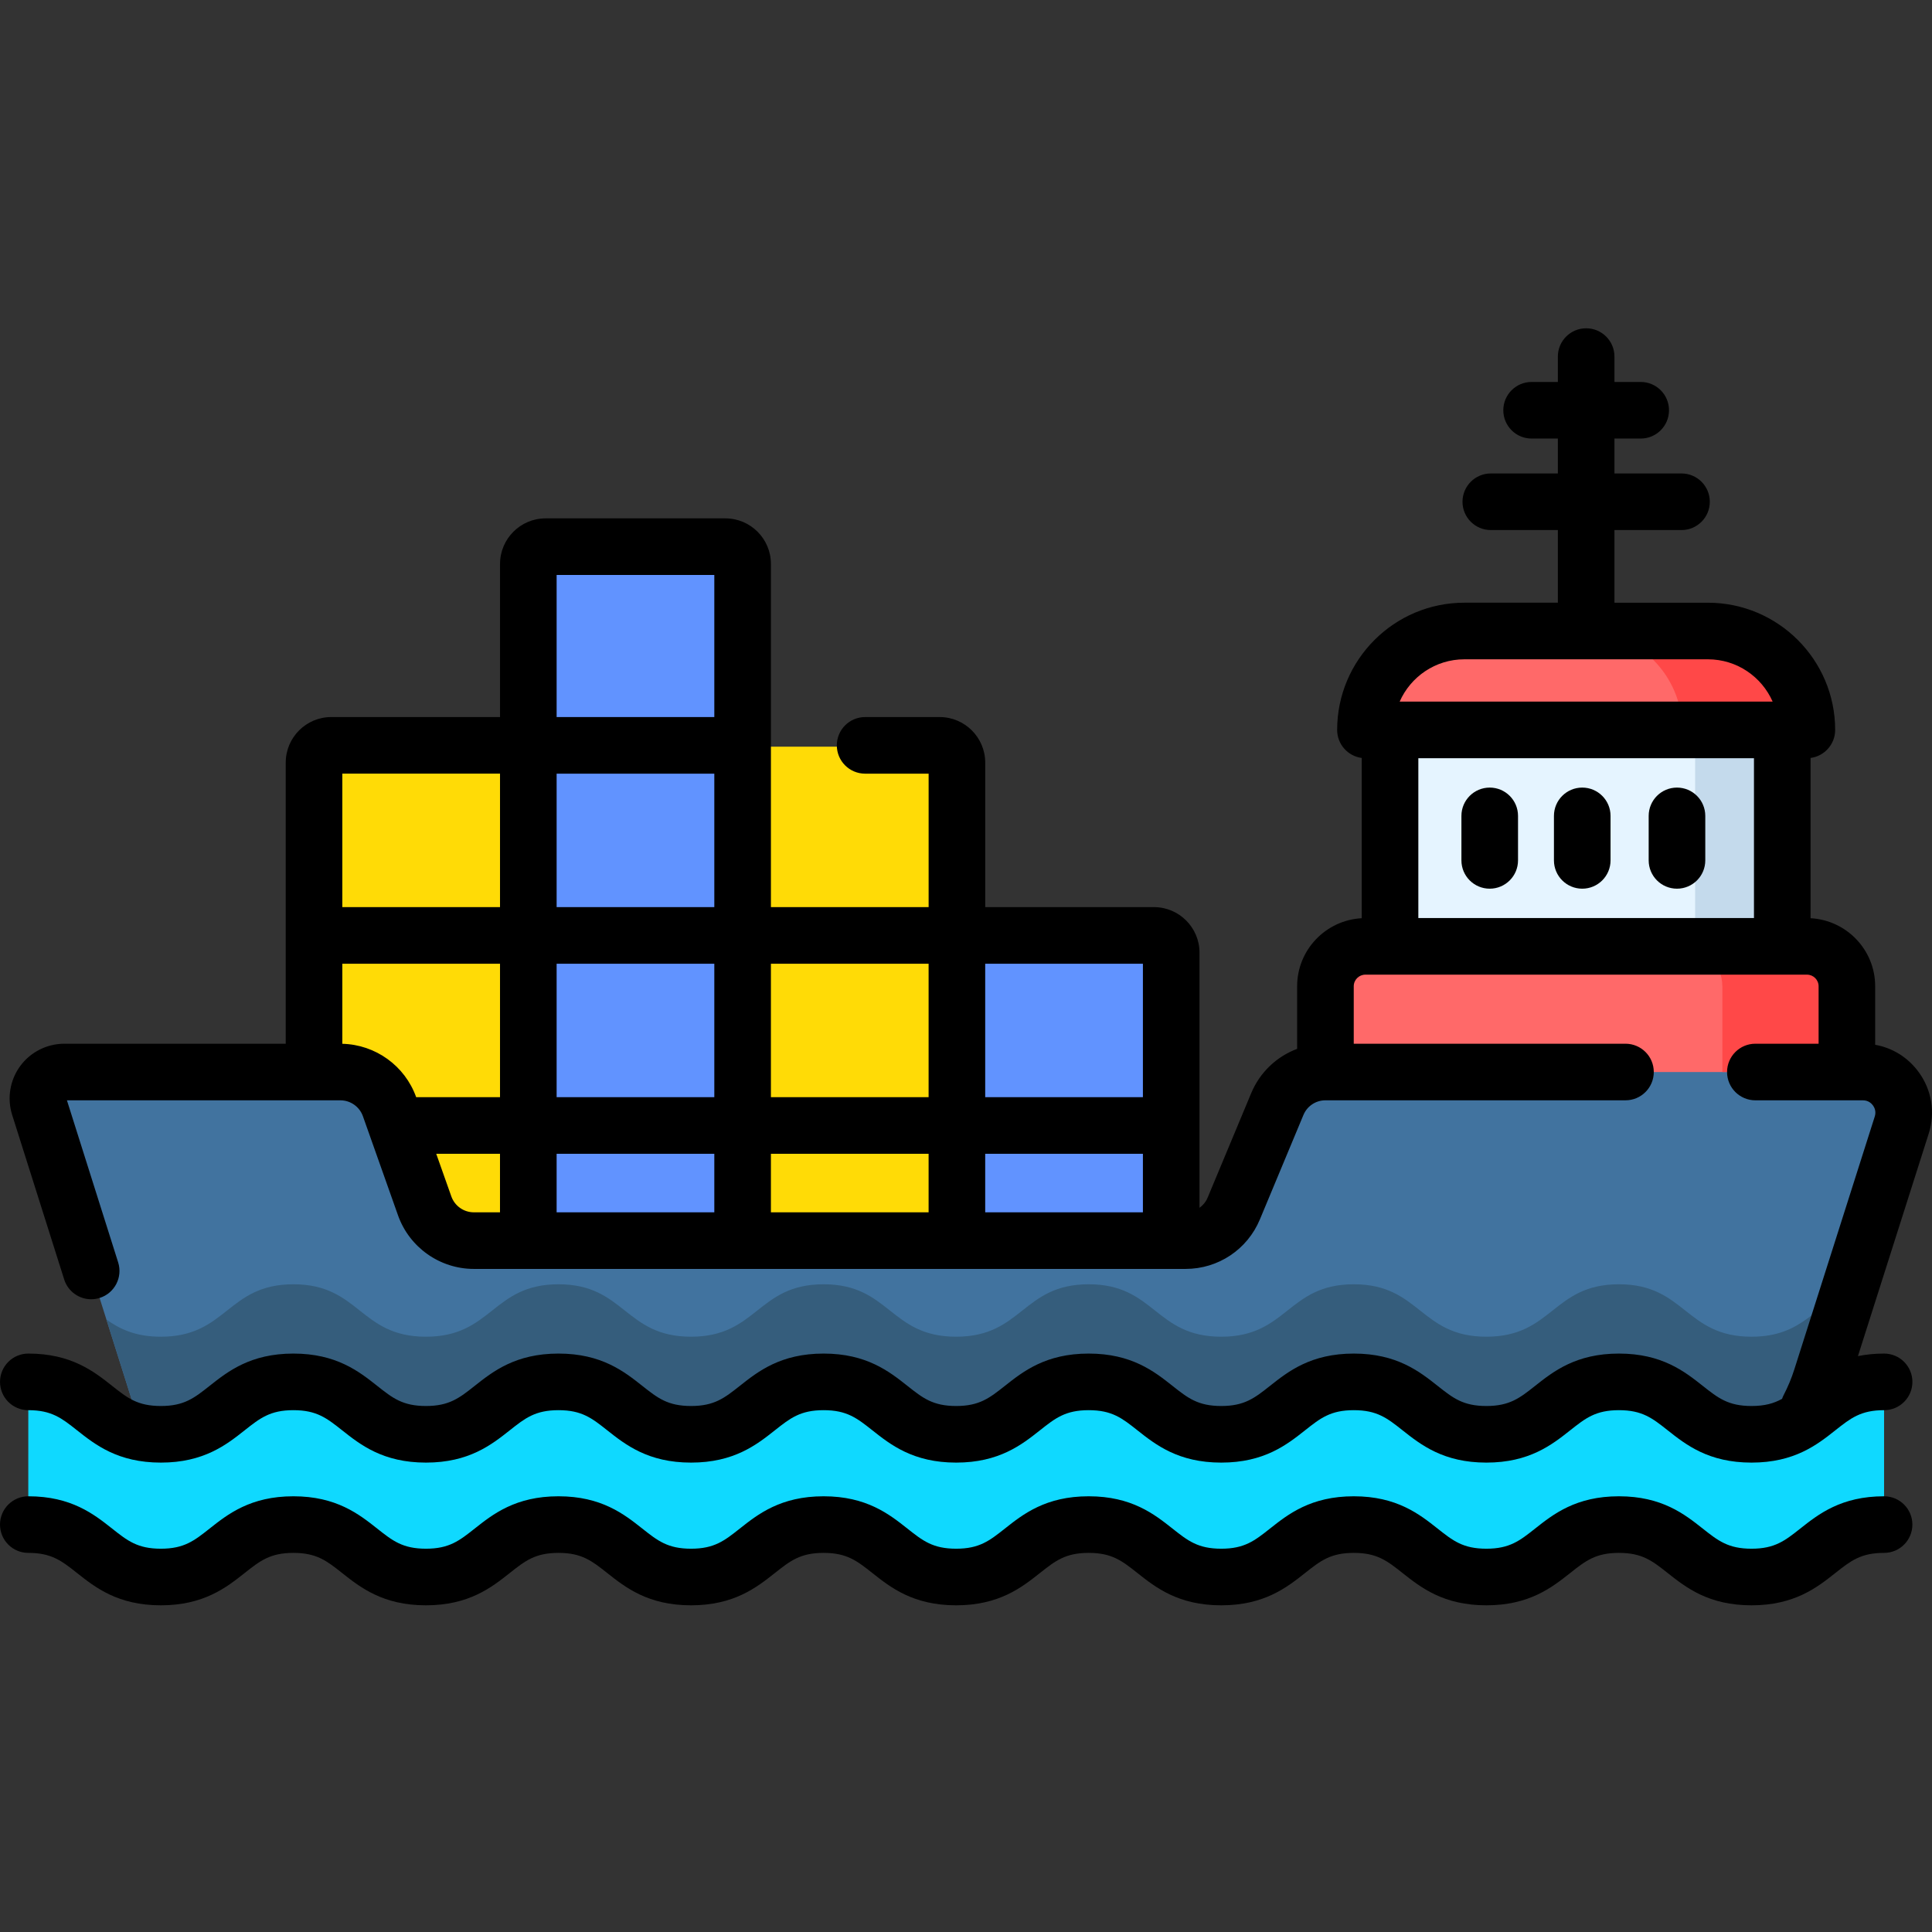
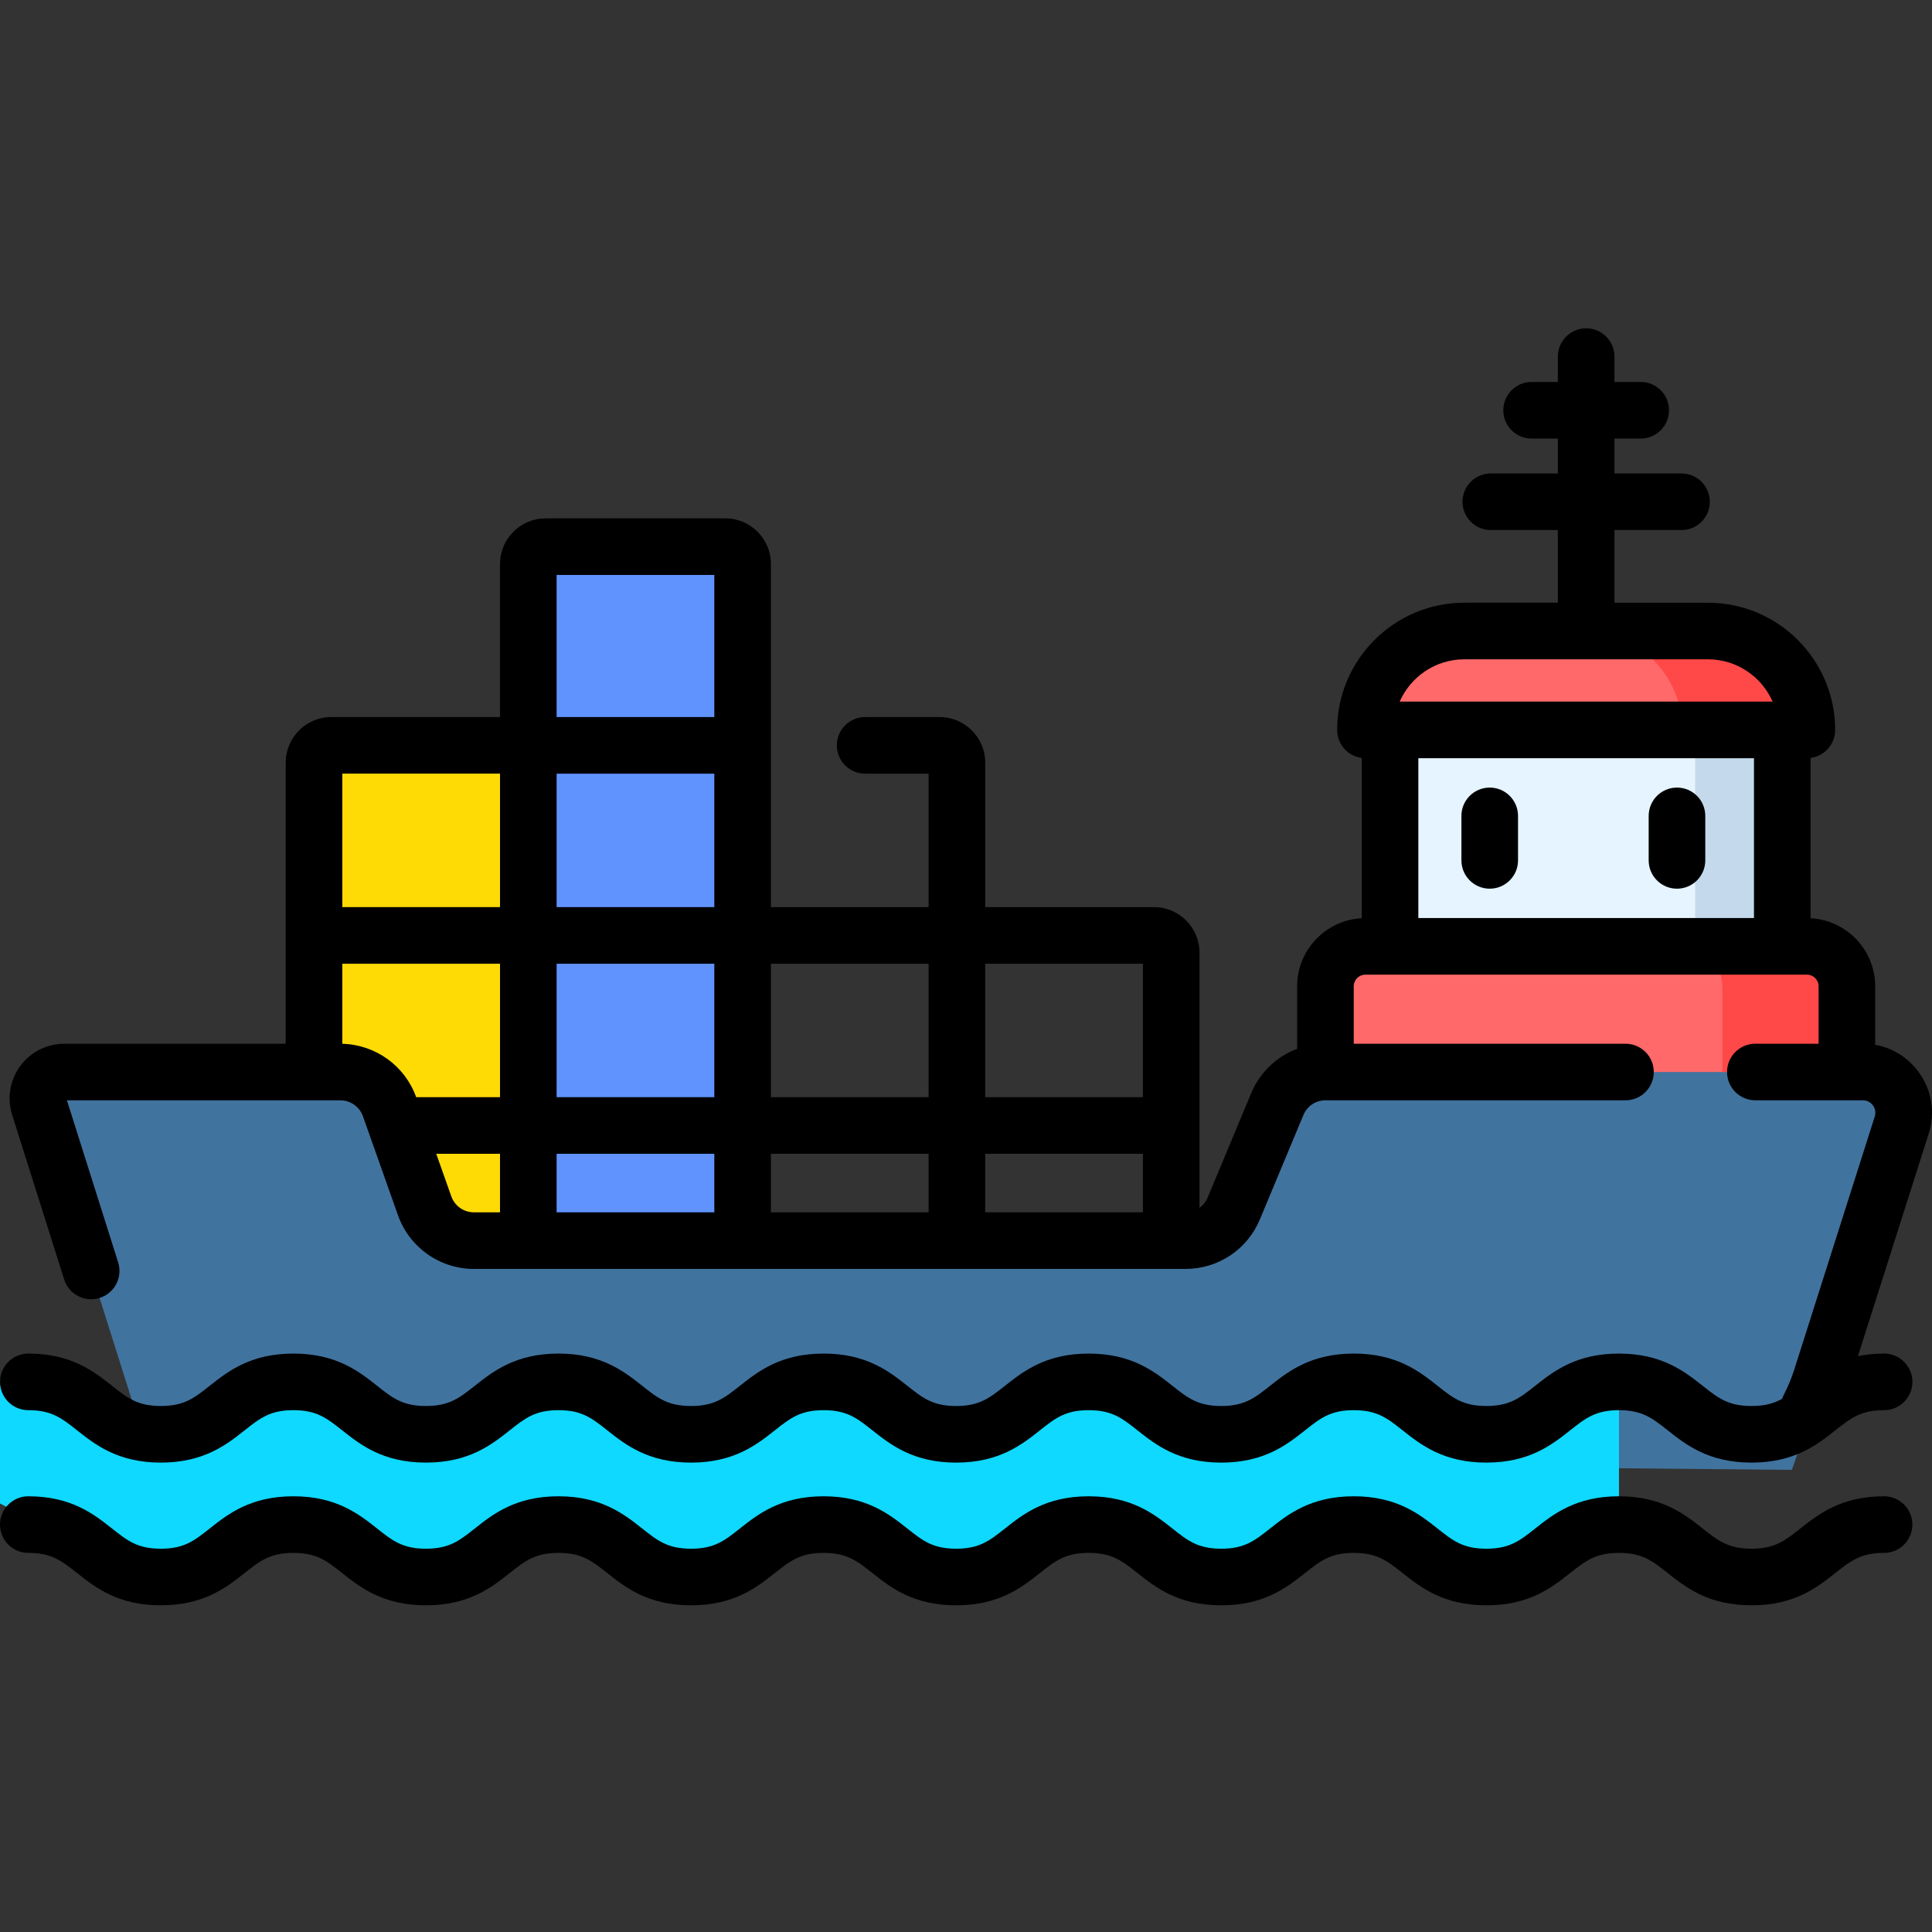
<svg xmlns="http://www.w3.org/2000/svg" height="512pt" viewBox="0 -87 512.001 512" width="512pt">
  <rect x="0" y="-87" width="512.001" height="512" fill="#333333" stroke="none" />
  <path d="m140.004 110.883v132.148h-56.789v-127.543c0-2.543 2.051-4.605 4.574-4.605zm0 0" fill="#ffdb06" />
  <path d="m196.805 62.477v180.555h-56.801v-180.555c0-2.543 2.051-4.602 4.574-4.602h47.652c2.527 0 4.574 2.059 4.574 4.602zm0 0" fill="#6193ff" />
-   <path d="m253.594 115.488v127.543h-56.789v-132.148h52.215c2.527 0 4.574 2.062 4.574 4.605zm0 0" fill="#ffdb06" />
-   <path d="m310.383 166.199v76.832h-56.789v-81.438h52.215c2.523 0 4.574 2.062 4.574 4.605zm0 0" fill="#6193ff" />
  <path d="m478.613 163.793h-116.531c-5.98 0-10.828 4.848-10.828 10.828v24.074h138.188v-24.074c0-5.98-4.848-10.828-10.828-10.828zm0 0" fill="#ff6969" />
  <path d="m503.977 211.152s-6.762 21.586-13.77 43.789c-7.215 22.824-14.699 46.297-15.363 47.586l-22.227-.207-46.426-.418-24.977-.227-44.25-.406h-.012l-27.02-.25-42.293-.387-28.887-.266-40.473-.367-30.68-.289-38.734-.348-32.352-.297-37.082-.348-19.914-.18-11.316-35.836-17.836-56.523c-1.418-4.496 1.945-9.082 6.66-9.082h73.18c5.855 0 11.074 3.691 13.031 9.211l9.301 26.258c1.957 5.52 7.176 9.211 13.035 9.211h188.621c5.59 0 10.621-3.355 12.766-8.516l11.535-27.66c2.141-5.152 7.176-8.508 12.754-8.508h142.441c7.297.004 12.5 7.102 10.285 14.059zm0 0" fill="#41739f" />
  <path d="m368.375 104.207h103.945v59.586h-103.945zm0 0" fill="#e5f4ff" />
  <path d="m449.227 106.438h23.094v57.355h-23.094zm0 0" fill="#c4daec" />
  <path d="m452.621 80.223h-64.551c-14.477 0-26.215 11.738-26.215 26.215h116.98c0-14.477-11.734-26.215-26.215-26.215zm0 0" fill="#ff6969" />
  <path d="m478.863 163.793h-33c5.84 0 10.578 4.734 10.578 10.574v22.727h33v-22.727c0-5.84-4.734-10.574-10.578-10.574zm0 0" fill="#ff4848" />
  <path d="m452.617 80.223h-33c14.48 0 26.219 11.738 26.219 26.215h33c0-14.477-11.738-26.215-26.219-26.215zm0 0" fill="#ff4848" />
-   <path d="m490.207 254.938c-7.215 22.828-14.699 46.301-15.363 47.59l-22.227-.207c-7.445-4.039-11.027-11.145-23.586-11.145-12.141 0-15.891 6.629-22.84 10.727-3.105 1.836-6.859 3.168-12.289 3.168-5.656 0-9.5-1.441-12.688-3.395-6.707-4.121-10.539-10.5-22.441-10.5-11.523 0-15.484 5.973-21.809 10.094h-.012c-3.312 2.16-7.273 3.801-13.309 3.801-6.273 0-10.316-1.777-13.711-4.051-6.105-4.109-10.133-9.844-21.422-9.844-10.938 0-15.066 5.387-20.875 9.457-3.504 2.461-7.633 4.434-14.254 4.434-6.859 0-11.035-2.121-14.629-4.703-5.609-4.031-9.789-9.188-20.488-9.188-10.375 0-14.621 4.84-19.984 8.82-3.703 2.738-7.949 5.074-15.148 5.074-7.434 0-11.723-2.492-15.531-5.359-5.184-3.91-9.473-8.535-19.598-8.535-9.824 0-14.152 4.348-19.137 8.188-3.93 3.008-8.25 5.707-15.992 5.707-7.988 0-12.34-2.867-16.359-6.004-4.832-3.762-9.18-7.891-18.758-7.891-9.293 0-13.672 3.879-18.324 7.543l-19.914-.18-11.316-35.84c3.555 2.512 7.695 4.547 14.426 4.547 17.559 0 17.559-13.895 35.129-13.895 17.559 0 17.559 13.895 35.117 13.895 17.57 0 17.57-13.895 35.129-13.895 17.562 0 17.562 13.895 35.129 13.895 17.562 0 17.562-13.895 35.133-13.895 17.559 0 17.559 13.895 35.117 13.895 17.562 0 17.562-13.895 35.129-13.895 17.562 0 17.562 13.895 35.133 13.895 17.559 0 17.559-13.895 35.129-13.895 17.559 0 17.559 13.895 35.129 13.895 17.559 0 17.559-13.895 35.129-13.895s17.57 13.895 35.141 13.895c13.855 0 16.785-8.656 26.035-12.309zm0 0" fill="#355d7c" />
-   <path d="m7.5 315.285c0 .957.758 1.738 1.715 1.793 15.867.875 16.441 13.848 33.414 13.848 17.562 0 17.562-13.895 35.125-13.895s17.562 13.895 35.125 13.895 17.562-13.895 35.125-13.895c17.566 0 17.566 13.895 35.129 13.895 17.566 0 17.566-13.895 35.129-13.895s17.562 13.895 35.125 13.895 17.562-13.895 35.125-13.895 17.562 13.895 35.129 13.895 17.566-13.895 35.129-13.895c17.566 0 17.566 13.895 35.133 13.895 17.562 0 17.562-13.895 35.129-13.895s17.566 13.895 35.137 13.895c16.977 0 17.547-12.973 33.418-13.848.961-.055 1.715-.836 1.715-1.793v-34.215c0-1.031-.867-1.867-1.895-1.801-15.695.961-16.328 13.836-33.238 13.836-17.57 0-17.57-13.895-35.137-13.895-17.562 0-17.562 13.895-35.129 13.895s-17.566-13.895-35.133-13.895c-17.562 0-17.562 13.895-35.129 13.895s-17.566-13.895-35.129-13.895-17.562 13.895-35.125 13.895-17.562-13.895-35.125-13.895-17.562 13.895-35.129 13.895c-17.562 0-17.562-13.895-35.129-13.895-17.562 0-17.562 13.895-35.125 13.895s-17.562-13.895-35.125-13.895-17.562 13.895-35.125 13.895c-16.91 0-17.539-12.875-33.23-13.836-1.031-.066-1.898.77-1.898 1.801zm0 0" fill="#0fd9ff" />
+   <path d="m7.5 315.285s17.562 13.895 35.125 13.895 17.562-13.895 35.125-13.895c17.566 0 17.566 13.895 35.129 13.895 17.566 0 17.566-13.895 35.129-13.895s17.562 13.895 35.125 13.895 17.562-13.895 35.125-13.895 17.562 13.895 35.129 13.895 17.566-13.895 35.129-13.895c17.566 0 17.566 13.895 35.133 13.895 17.562 0 17.562-13.895 35.129-13.895s17.566 13.895 35.137 13.895c16.977 0 17.547-12.973 33.418-13.848.961-.055 1.715-.836 1.715-1.793v-34.215c0-1.031-.867-1.867-1.895-1.801-15.695.961-16.328 13.836-33.238 13.836-17.57 0-17.57-13.895-35.137-13.895-17.562 0-17.562 13.895-35.129 13.895s-17.566-13.895-35.133-13.895c-17.562 0-17.562 13.895-35.129 13.895s-17.566-13.895-35.129-13.895-17.562 13.895-35.125 13.895-17.562-13.895-35.125-13.895-17.562 13.895-35.129 13.895c-17.562 0-17.562-13.895-35.129-13.895-17.562 0-17.562 13.895-35.125 13.895s-17.562-13.895-35.125-13.895-17.562 13.895-35.125 13.895c-16.91 0-17.539-12.875-33.23-13.836-1.031-.066-1.898.77-1.898 1.801zm0 0" fill="#0fd9ff" />
  <path d="m508.457 197.094c-2.832-3.871-6.914-6.402-11.516-7.215v-15.512c0-9.645-7.598-17.523-17.121-18.027v-42.473c3.676-.48 6.516-3.621 6.516-7.43 0-18.59-15.125-33.711-33.715-33.711h-24.773v-19.254h17.77c4.141 0 7.5-3.359 7.5-7.5 0-4.145-3.359-7.5-7.5-7.5h-17.77v-9.25h6.957c4.145 0 7.5-3.355 7.5-7.5 0-4.141-3.355-7.5-7.5-7.5h-6.957v-6.723c0-4.141-3.355-7.5-7.5-7.5-4.145 0-7.5 3.359-7.5 7.5v6.723h-6.957c-4.145 0-7.5 3.359-7.5 7.5 0 4.145 3.355 7.5 7.5 7.5h6.957v9.25h-17.77c-4.141 0-7.5 3.355-7.5 7.5 0 4.141 3.359 7.5 7.5 7.5h17.77v19.25h-24.773c-18.594 0-33.715 15.125-33.715 33.715 0 3.809 2.84 6.945 6.516 7.43v42.473c-9.523.504-17.121 8.383-17.121 18.027v16.59c-5.41 2.027-9.867 6.203-12.18 11.758l-11.539 27.672c-.461 1.109-1.219 2.027-2.152 2.695v-67.613c0-6.656-5.414-12.07-12.074-12.07h-44.715v-38.297c0-6.656-5.418-12.074-12.074-12.074h-19.754c-4.145 0-7.5 3.359-7.5 7.5 0 4.145 3.355 7.5 7.5 7.5h16.828v35.371h-41.793v-90.953c0-6.656-5.414-12.074-12.074-12.074h-47.641c-6.66 0-12.074 5.418-12.074 12.074v40.578h-44.719c-6.66 0-12.074 5.418-12.074 12.074v74.5h-58.691c-4.594 0-8.961 2.215-11.68 5.922s-3.516 8.535-2.133 12.922l13.793 43.633c1.012 3.195 3.965 5.242 7.148 5.242.75 0 1.512-.113 2.266-.352 3.949-1.25 6.137-5.465 4.891-9.414l-13.578-42.953h72.473c2.672 0 5.07 1.691 5.965 4.211l9.301 26.262c3.008 8.5 11.09 14.207 20.102 14.207h188.621c8.645 0 16.375-5.156 19.688-13.129l11.535-27.664c.984-2.363 3.273-3.891 5.832-3.891h79.516c4.145 0 7.5-3.355 7.5-7.5 0-4.141-3.355-7.496-7.5-7.496h-72.012v-15.23c0-1.695 1.383-3.074 3.078-3.074h117.035c1.695 0 3.078 1.379 3.078 3.074v15.23h-16.758c-4.141 0-7.5 3.359-7.5 7.5s3.359 7.5 7.5 7.5h28.508c1.453 0 2.289.848 2.656 1.352.367.5.918 1.551.48 2.93l-21.316 67.016c-.73 2.312-1.684 4.605-2.828 6.809-.172.328-.309.664-.426 1.004-2.16 1.199-4.551 1.898-8.094 1.898-6.176 0-8.855-2.121-12.914-5.328-4.824-3.816-10.832-8.566-22.223-8.566s-17.395 4.75-22.219 8.566c-4.055 3.207-6.734 5.328-12.91 5.328-6.176 0-8.855-2.117-12.91-5.328-4.824-3.816-10.832-8.566-22.223-8.566s-17.395 4.75-22.219 8.566c-4.055 3.207-6.734 5.328-12.91 5.328-6.172 0-8.855-2.117-12.91-5.328-4.824-3.816-10.828-8.566-22.219-8.566s-17.391 4.75-22.215 8.566c-4.059 3.207-6.734 5.328-12.91 5.328-6.172 0-8.852-2.117-12.906-5.328-4.824-3.816-10.828-8.566-22.215-8.566-11.395 0-17.398 4.75-22.219 8.566-4.059 3.207-6.738 5.328-12.914 5.328-6.172 0-8.852-2.117-12.91-5.328-4.824-3.816-10.828-8.566-22.215-8.566-11.391 0-17.395 4.75-22.219 8.566-4.059 3.211-6.738 5.328-12.91 5.328-6.176 0-8.855-2.117-12.91-5.328-4.824-3.816-10.828-8.566-22.215-8.566-11.391 0-17.395 4.75-22.219 8.566-4.055 3.207-6.734 5.328-12.906 5.328-6.176 0-8.855-2.117-12.91-5.328-4.824-3.816-10.828-8.566-22.219-8.566-4.141 0-7.5 3.359-7.5 7.5 0 4.145 3.359 7.5 7.5 7.5 6.176 0 8.855 2.121 12.91 5.332 4.824 3.816 10.828 8.562 22.219 8.562 11.387 0 17.391-4.75 22.215-8.566 4.059-3.207 6.734-5.328 12.91-5.328 6.172 0 8.852 2.121 12.91 5.332 4.82 3.816 10.824 8.562 22.215 8.562s17.391-4.746 22.215-8.562c4.059-3.211 6.738-5.332 12.914-5.332 6.172 0 8.852 2.121 12.91 5.332 4.824 3.816 10.828 8.562 22.215 8.562 11.391 0 17.395-4.746 22.219-8.562 4.059-3.211 6.738-5.332 12.914-5.332 6.172 0 8.852 2.121 12.906 5.328 4.824 3.816 10.828 8.566 22.215 8.566 11.391 0 17.395-4.75 22.219-8.566 4.055-3.207 6.734-5.328 12.906-5.328 6.176 0 8.855 2.121 12.91 5.332 4.824 3.816 10.828 8.562 22.219 8.562s17.395-4.746 22.219-8.562c4.059-3.211 6.738-5.332 12.91-5.332 6.176 0 8.855 2.121 12.914 5.332 4.824 3.816 10.828 8.562 22.219 8.562s17.395-4.746 22.219-8.562c4.059-3.211 6.738-5.332 12.91-5.332 6.176 0 8.855 2.121 12.918 5.332 4.82 3.816 10.828 8.562 22.219 8.562s17.395-4.746 22.219-8.562c4.059-3.211 6.738-5.332 12.918-5.332 4.141 0 7.5-3.355 7.5-7.5 0-4.141-3.359-7.5-7.5-7.5-2.574 0-4.859.254-6.934.672l18.754-58.957c1.785-5.621.812-11.57-2.668-16.332zm-319.156 6.672h-41.789v-35.371h41.789zm-41.789 15h41.789v15.512h-41.789zm56.789 0h41.789v15.512h-41.789zm56.789 0h41.793v15.512h-41.793zm-15-15h-41.789v-35.371h41.789zm-98.578-50.367v-35.371h41.789v35.371zm155.371 50.367h-41.793v-35.371h41.793zm-113.582-138.395v37.656h-41.789v-37.656zm-56.793 52.652v35.375h-41.789v-35.375zm-41.789 71.594v-21.223h41.789v35.367h-22.219c-2.965-8.312-10.781-13.934-19.57-14.145zm34.855 44.66c-2.676 0-5.07-1.691-5.965-4.211l-4.004-11.305h16.898v15.516zm262.496-146.555h64.551c7.656 0 14.25 4.621 17.148 11.215h-98.844c2.898-6.594 9.492-11.215 17.145-11.215zm-12.195 68.57v-42.355h88.945v42.355zm0 0" />
  <path d="m394.793 121.719c-4.145 0-7.5 3.359-7.5 7.5v11.793c0 4.141 3.355 7.5 7.5 7.5 4.141 0 7.5-3.359 7.5-7.5v-11.793c0-4.141-3.359-7.5-7.5-7.5zm0 0" />
-   <path d="m419.312 121.719c-4.145 0-7.5 3.359-7.5 7.5v11.793c0 4.141 3.355 7.5 7.5 7.5 4.141 0 7.5-3.359 7.5-7.5v-11.793c0-4.141-3.359-7.5-7.5-7.5zm0 0" />
  <path d="m444.418 121.719c-4.145 0-7.5 3.359-7.5 7.5v11.793c0 4.141 3.355 7.5 7.5 7.5 4.141 0 7.5-3.359 7.5-7.5v-11.793c0-4.141-3.359-7.5-7.5-7.5zm0 0" />
  <path d="m499.301 309.531c-11.391 0-17.395 4.75-22.219 8.566-4.059 3.207-6.738 5.328-12.914 5.328-6.18 0-8.859-2.121-12.918-5.328-4.824-3.816-10.828-8.566-22.219-8.566s-17.395 4.75-22.219 8.566c-4.055 3.207-6.734 5.328-12.91 5.328-6.176 0-8.855-2.117-12.914-5.328-4.824-3.816-10.828-8.566-22.219-8.566s-17.395 4.75-22.219 8.566c-4.055 3.207-6.734 5.328-12.91 5.328s-8.855-2.117-12.91-5.328c-4.824-3.816-10.828-8.566-22.219-8.566s-17.395 4.75-22.215 8.566c-4.059 3.207-6.738 5.328-12.91 5.328s-8.852-2.117-12.91-5.328c-4.82-3.816-10.824-8.566-22.215-8.566s-17.395 4.75-22.219 8.566c-4.055 3.207-6.734 5.328-12.91 5.328-6.176 0-8.852-2.117-12.91-5.328-4.824-3.816-10.828-8.566-22.219-8.566s-17.391 4.75-22.215 8.566c-4.059 3.211-6.738 5.328-12.91 5.328-6.176 0-8.855-2.117-12.91-5.328-4.824-3.816-10.828-8.566-22.219-8.566-11.387 0-17.391 4.75-22.215 8.566-4.055 3.207-6.734 5.328-12.91 5.328-6.172 0-8.852-2.117-12.91-5.328-4.824-3.816-10.824-8.566-22.215-8.566-4.145 0-7.5 3.359-7.5 7.5 0 4.145 3.355 7.5 7.5 7.5 6.172 0 8.855 2.121 12.91 5.332 4.824 3.816 10.828 8.562 22.215 8.562 11.391 0 17.395-4.75 22.219-8.566 4.055-3.207 6.734-5.328 12.906-5.328 6.176 0 8.855 2.121 12.91 5.332 4.824 3.816 10.828 8.562 22.219 8.562 11.387 0 17.391-4.746 22.215-8.562 4.059-3.211 6.738-5.332 12.91-5.332 6.176 0 8.855 2.121 12.91 5.332 4.824 3.816 10.828 8.562 22.219 8.562 11.391 0 17.395-4.746 22.219-8.562 4.055-3.211 6.734-5.332 12.91-5.332s8.855 2.121 12.91 5.328c4.824 3.816 10.824 8.566 22.215 8.566s17.395-4.75 22.215-8.566c4.059-3.207 6.738-5.328 12.91-5.328s8.852 2.121 12.91 5.332c4.824 3.816 10.828 8.562 22.219 8.562s17.395-4.746 22.219-8.562c4.055-3.211 6.734-5.332 12.91-5.332s8.855 2.121 12.914 5.332c4.824 3.816 10.828 8.562 22.219 8.562s17.395-4.746 22.219-8.562c4.055-3.211 6.734-5.332 12.91-5.332s8.855 2.121 12.914 5.332c4.824 3.816 10.828 8.562 22.223 8.562 11.391 0 17.395-4.746 22.219-8.562 4.059-3.211 6.738-5.332 12.914-5.332 4.145 0 7.5-3.355 7.5-7.5 0-4.141-3.355-7.5-7.5-7.5zm0 0" />
</svg>